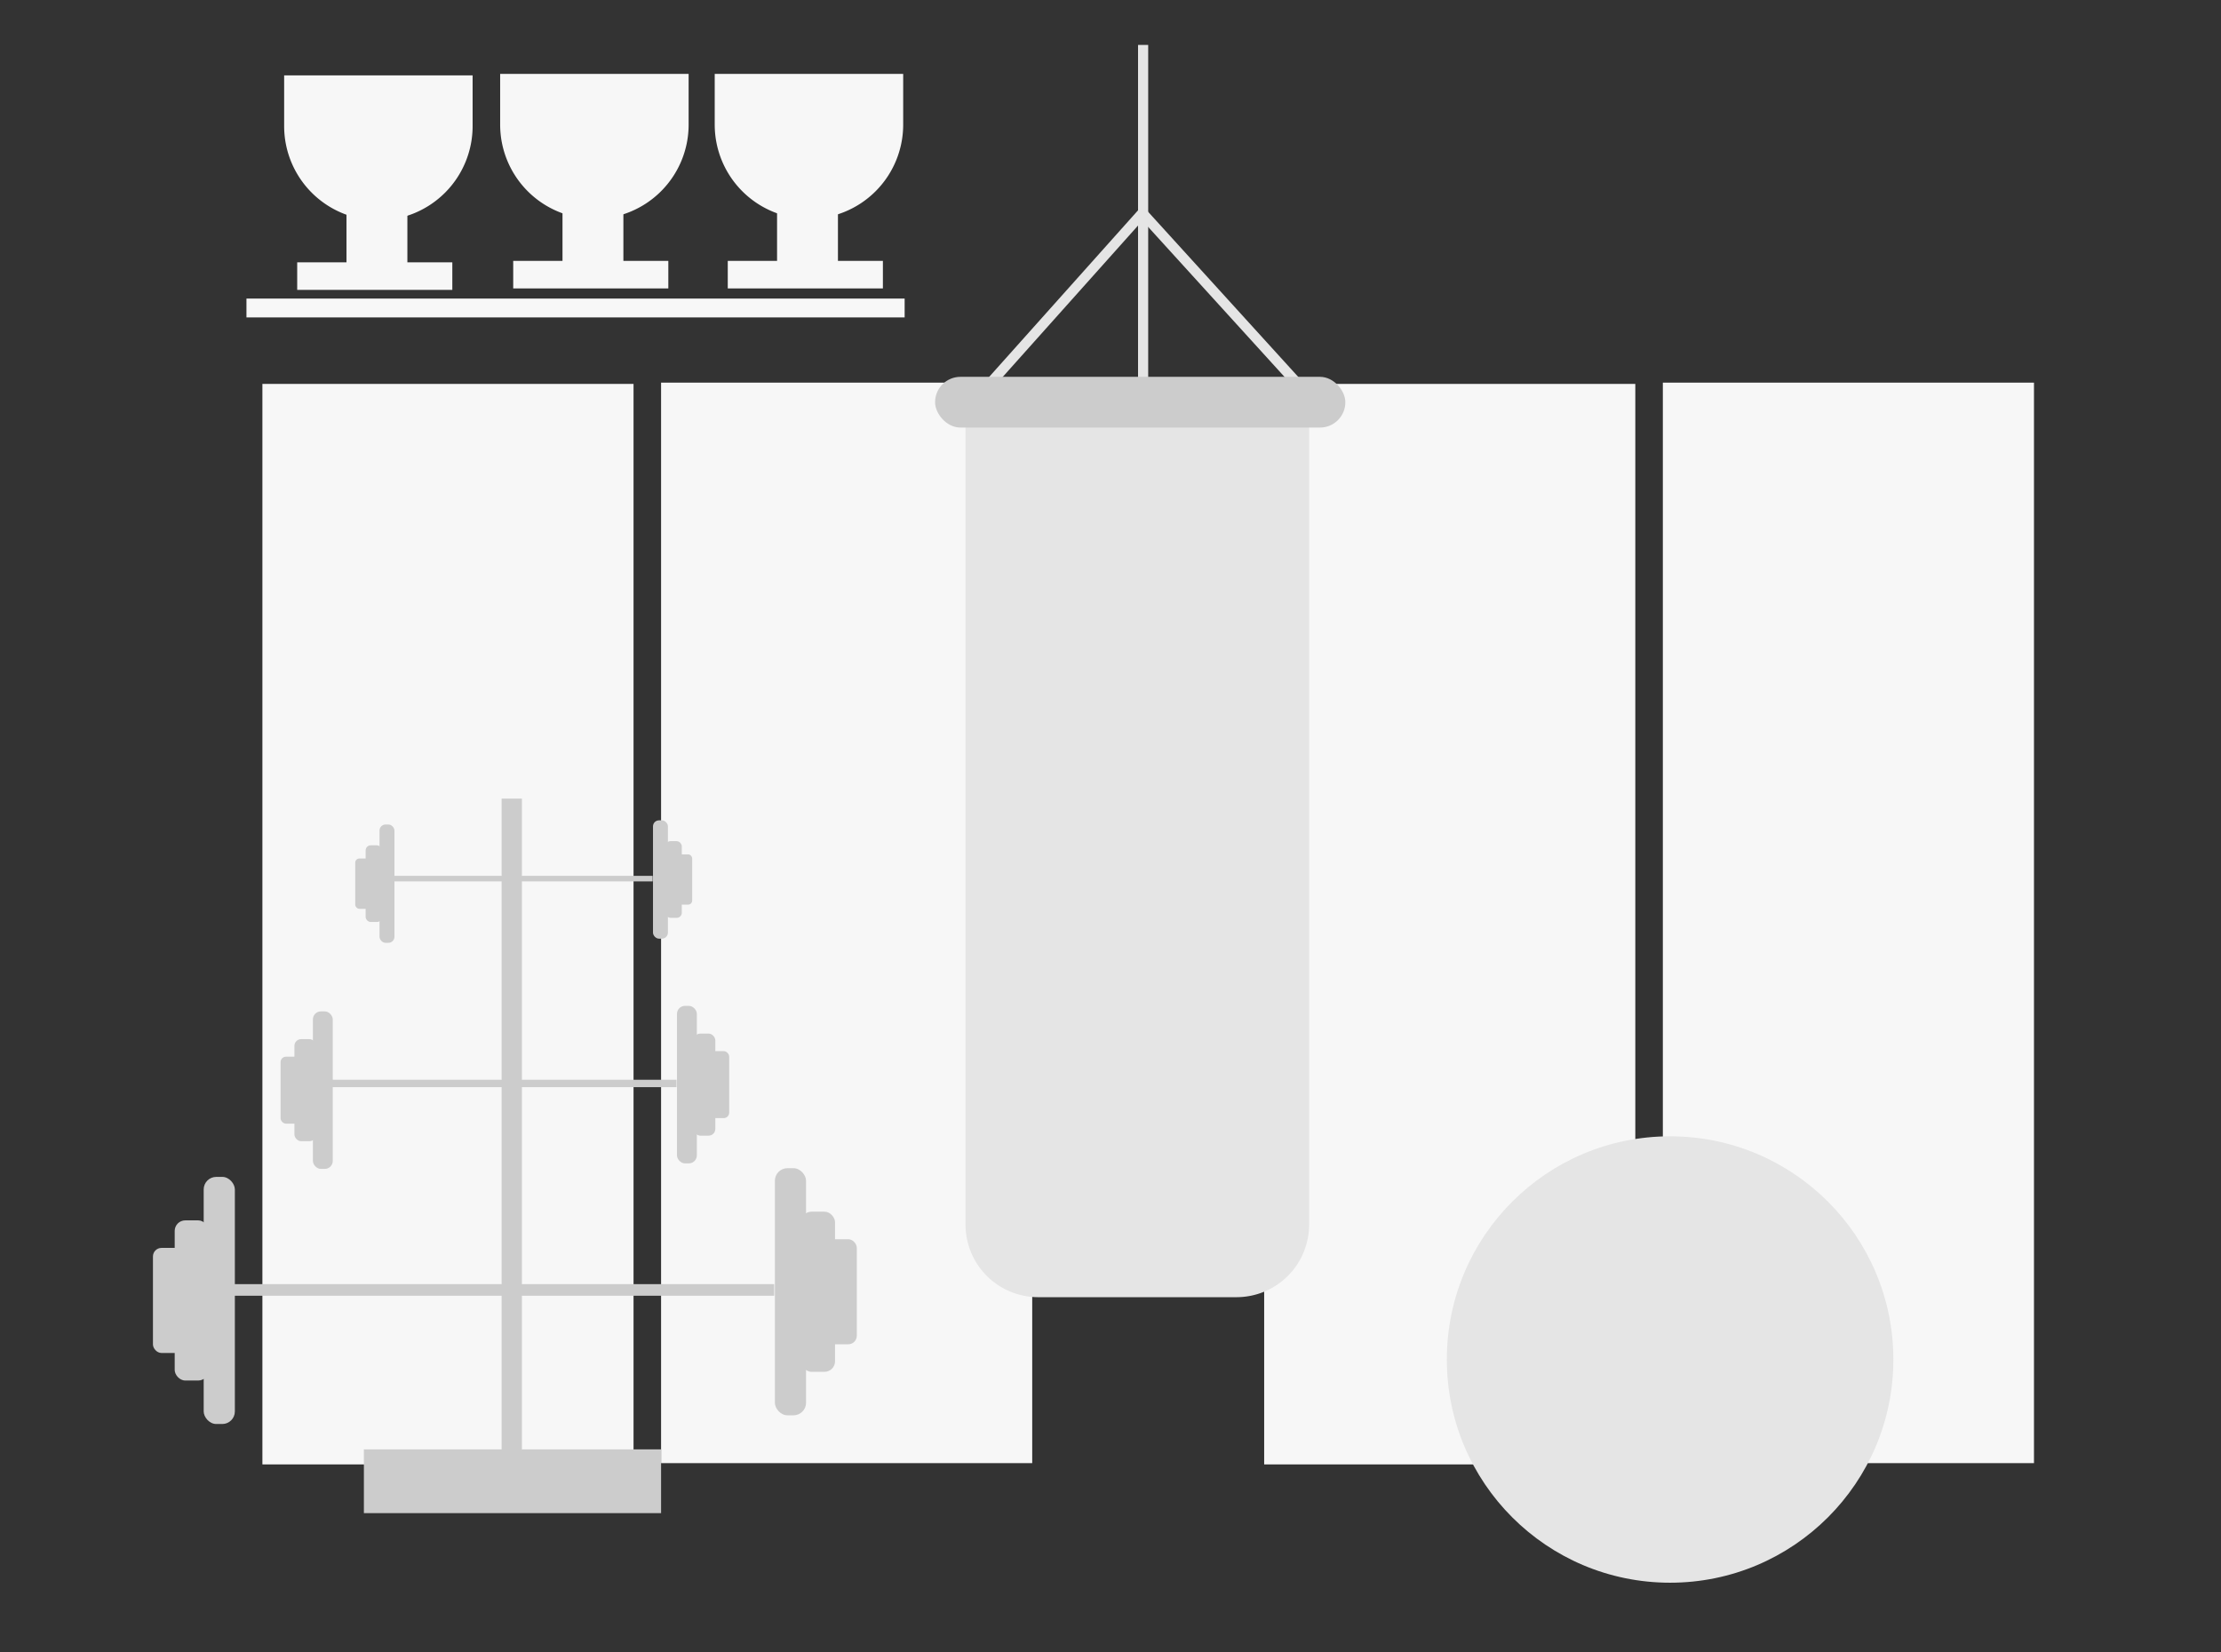
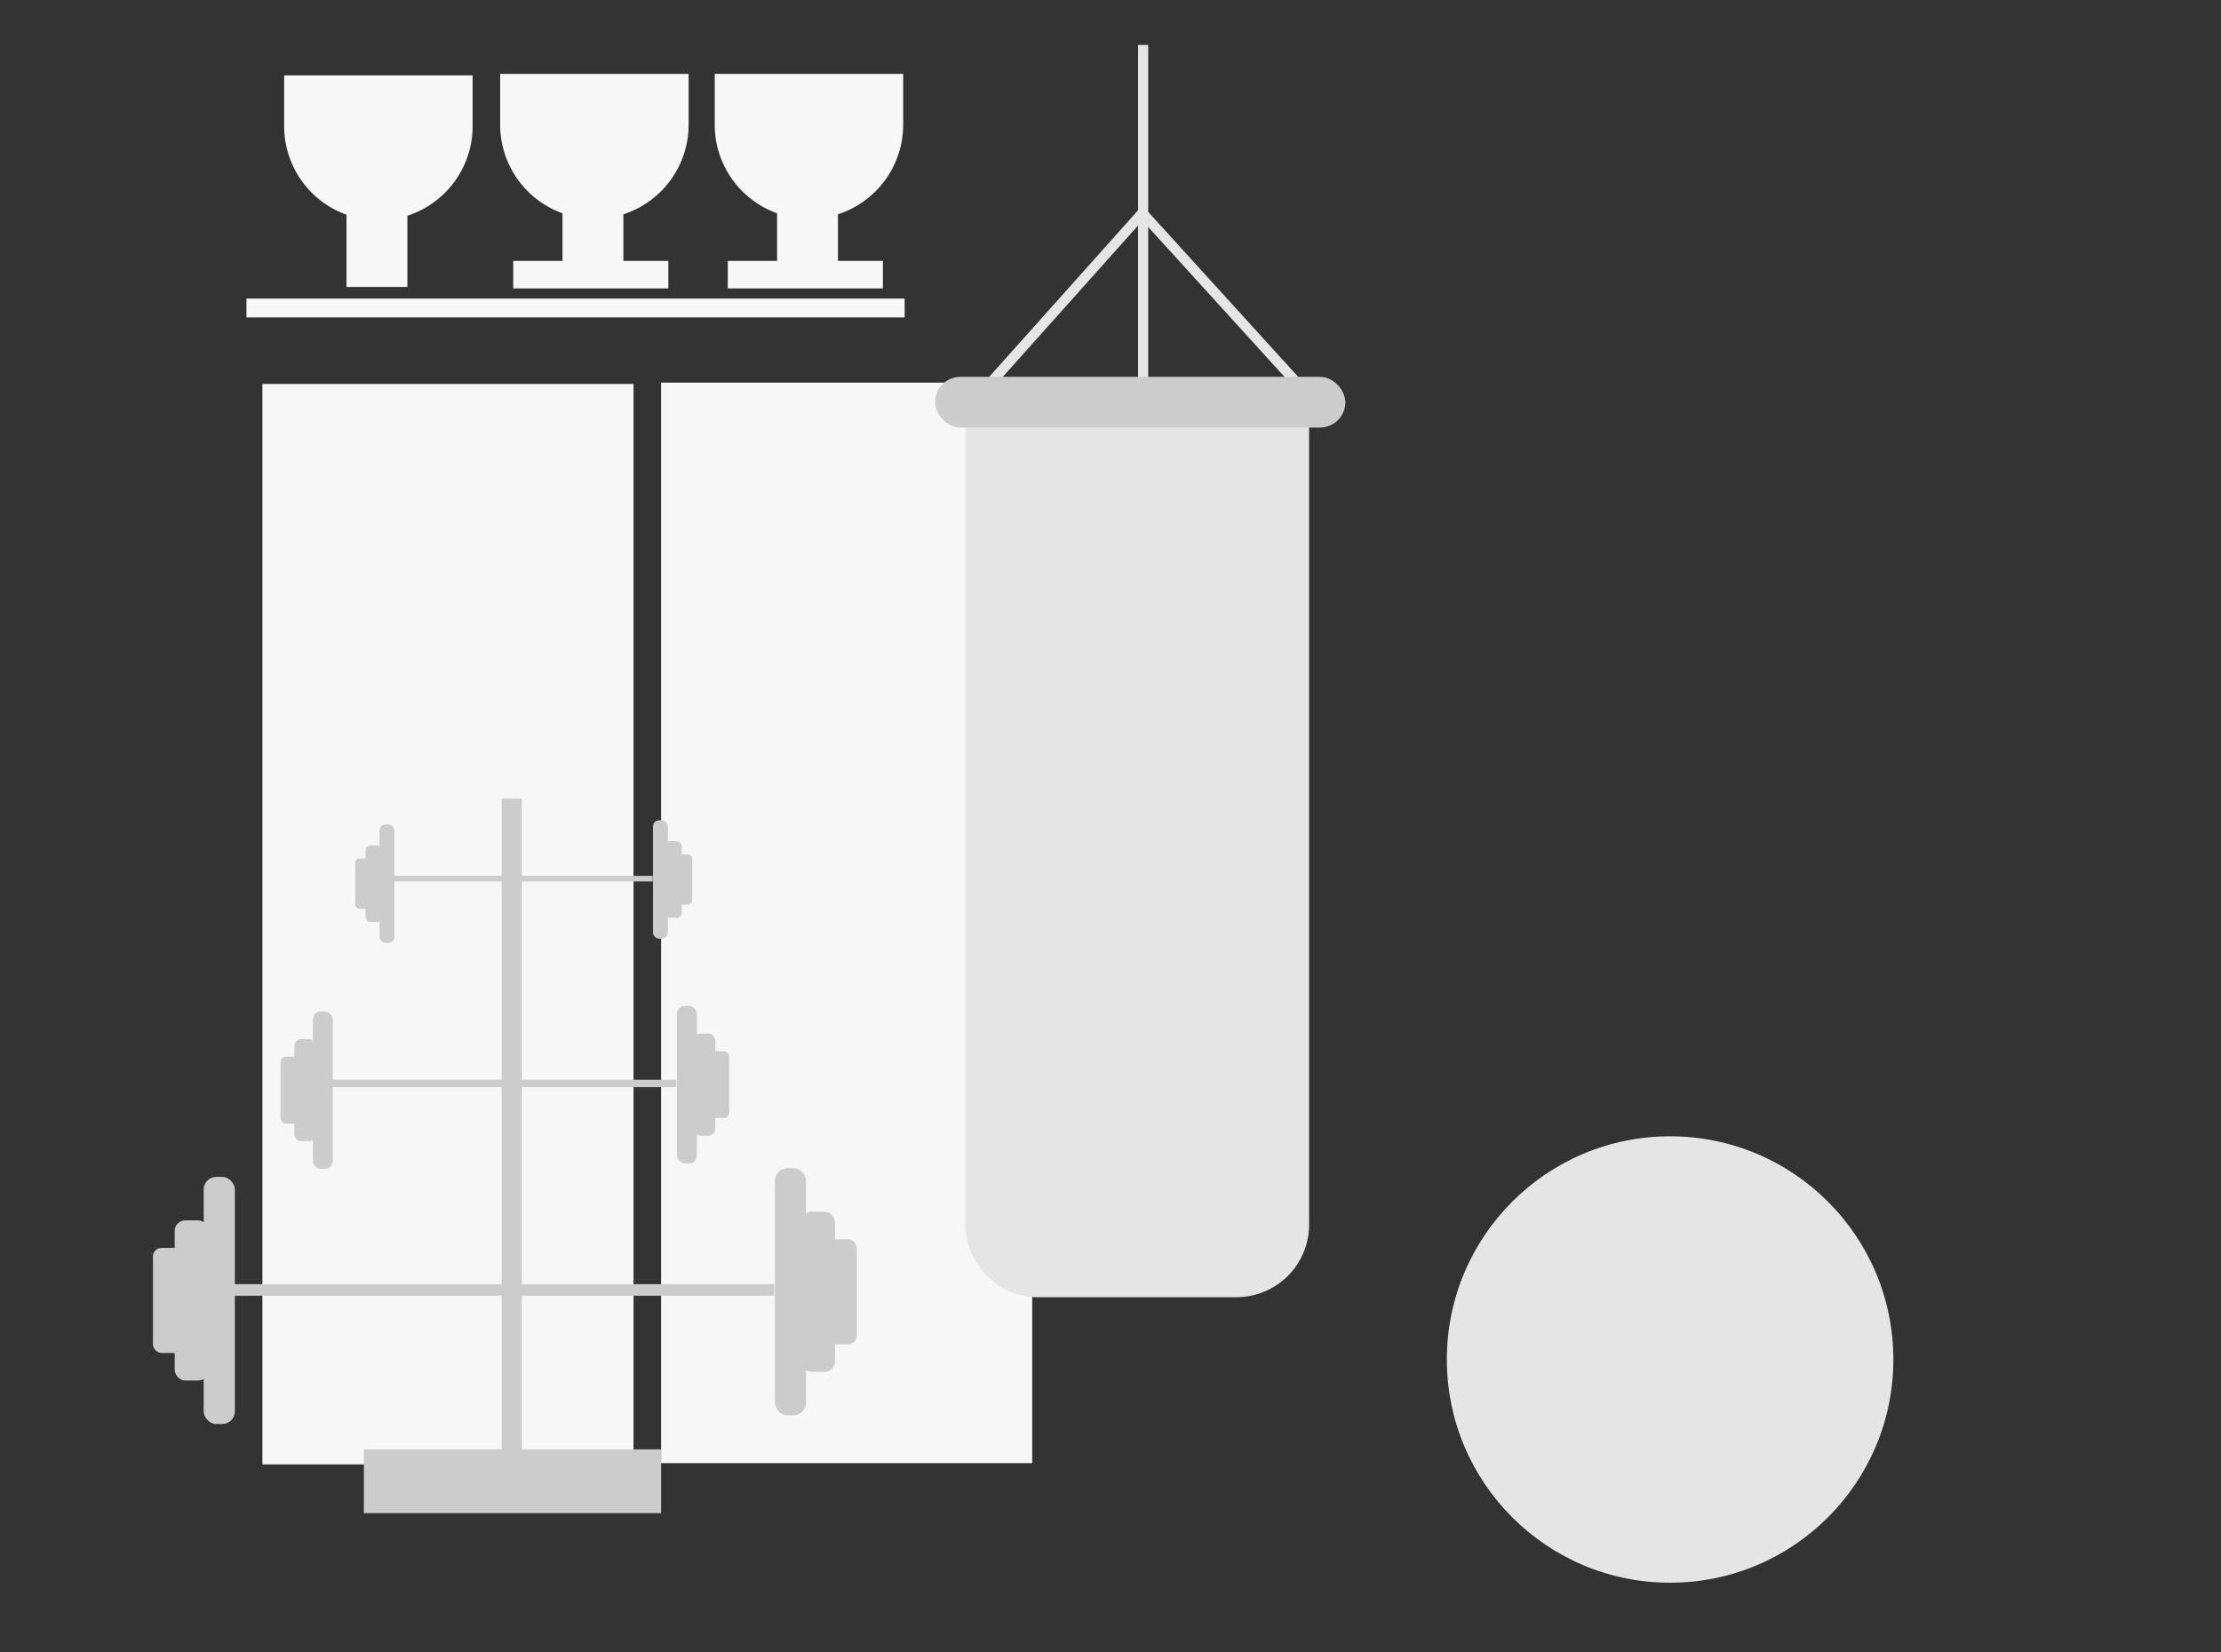
<svg xmlns="http://www.w3.org/2000/svg" id="Capa_1" data-name="Capa 1" viewBox="0 0 1532 1140">
  <rect x="0" y="0" width="1532" height="1140" fill="#333333" stroke="none" />
  <title>Mesa de trabajo 55</title>
-   <rect x="1147" y="264" width="256" height="745.5" fill="#f7f7f7" />
-   <rect x="872" y="264.88" width="256" height="745.5" fill="#f7f7f7" />
  <rect x="456" y="264" width="256" height="745.5" fill="#f7f7f7" />
  <rect x="181" y="264.88" width="256" height="745.5" fill="#f7f7f7" />
  <polyline points="662 288 788 147 908 279" fill="none" stroke="#e5e5e5" stroke-miterlimit="10" stroke-width="7" />
  <line x1="788.5" y1="31" x2="788.5" y2="281" fill="none" stroke="#e5e5e5" stroke-miterlimit="10" stroke-width="7" />
  <rect x="140.5" y="812" width="21.5" height="170.5" rx="8.67" fill="#ccc" />
  <rect x="120.5" y="842" width="23.5" height="110.5" rx="7.3" fill="#ccc" />
  <rect x="133" y="886" width="401" height="8" fill="#ccc" />
  <rect x="105.5" y="861" width="23.5" height="72.5" rx="5.91" fill="#ccc" />
  <rect x="534.5" y="806" width="21.5" height="170.5" rx="8.67" transform="translate(1090.5 1782.5) rotate(180)" fill="#ccc" />
  <rect x="552.5" y="836" width="23.5" height="110.5" rx="7.3" transform="translate(1128.5 1782.5) rotate(180)" fill="#ccc" />
  <rect x="567.5" y="855" width="23.5" height="72.5" rx="5.91" transform="translate(1158.5 1782.5) rotate(180)" fill="#ccc" />
  <rect x="215.83" y="697.82" width="13.7" height="108.68" rx="5.53" fill="#ccc" />
  <rect x="203.08" y="716.95" width="14.98" height="70.43" rx="4.65" fill="#ccc" />
  <rect x="211.05" y="744.99" width="255.59" height="5.1" fill="#ccc" />
  <rect x="193.52" y="729.06" width="14.98" height="46.21" rx="3.77" fill="#ccc" />
  <rect x="466.96" y="694" width="13.7" height="108.68" rx="5.53" transform="translate(947.63 1496.68) rotate(180)" fill="#ccc" />
  <rect x="478.44" y="713.12" width="14.98" height="70.43" rx="4.65" transform="translate(971.85 1496.68) rotate(180)" fill="#ccc" />
  <rect x="488" y="725.23" width="14.98" height="46.21" rx="3.77" transform="translate(990.98 1496.68) rotate(180)" fill="#ccc" />
  <rect x="261.79" y="568.87" width="10.29" height="81.63" rx="4.15" fill="#ccc" />
  <rect x="252.21" y="583.24" width="11.25" height="52.9" rx="3.49" fill="#ccc" />
  <rect x="258.2" y="604.3" width="191.98" height="3.83" fill="#ccc" />
  <rect x="245.03" y="592.33" width="11.25" height="34.71" rx="2.83" fill="#ccc" />
  <rect x="450.42" y="566" width="10.29" height="81.63" rx="4.15" transform="translate(911.13 1213.63) rotate(180)" fill="#ccc" />
  <rect x="459.04" y="580.36" width="11.25" height="52.9" rx="3.49" transform="translate(929.32 1213.63) rotate(180)" fill="#ccc" />
  <rect x="466.22" y="589.46" width="11.25" height="34.71" rx="2.83" transform="translate(943.68 1213.63) rotate(180)" fill="#ccc" />
  <rect x="346" y="551" width="14" height="476" fill="#ccc" />
  <rect x="251" y="1000" width="205" height="44" fill="#ccc" />
  <circle cx="1152" cy="938" r="154" fill="#e5e5e5" />
  <path d="M666,262H903a0,0,0,0,1,0,0V844.89A50.11,50.11,0,0,1,852.89,895H716.11A50.11,50.11,0,0,1,666,844.89V262A0,0,0,0,1,666,262Z" fill="#e5e5e5" />
  <rect x="645" y="260" width="283" height="35" rx="17.5" fill="#ccc" />
  <rect x="170" y="206" width="454" height="13" fill="#f7f7f7" />
  <path d="M196,52H326a0,0,0,0,1,0,0V87a65,65,0,0,1-65,65h0a65,65,0,0,1-65-65V52A0,0,0,0,1,196,52Z" fill="#f7f7f7" />
  <rect x="239" y="134" width="42" height="64" fill="#f7f7f7" />
-   <rect x="205" y="181" width="107" height="19" fill="#f7f7f7" />
  <path d="M345,51H475a0,0,0,0,1,0,0V86a65,65,0,0,1-65,65h0a65,65,0,0,1-65-65V51A0,0,0,0,1,345,51Z" fill="#f7f7f7" />
  <rect x="388" y="133" width="42" height="64" fill="#f7f7f7" />
  <rect x="354" y="180" width="107" height="19" fill="#f7f7f7" />
  <path d="M493,51H623a0,0,0,0,1,0,0V86a65,65,0,0,1-65,65h0a65,65,0,0,1-65-65V51a0,0,0,0,1,0,0Z" fill="#f7f7f7" />
  <rect x="536" y="133" width="42" height="64" fill="#f7f7f7" />
  <rect x="502" y="180" width="107" height="19" fill="#f7f7f7" />
</svg>